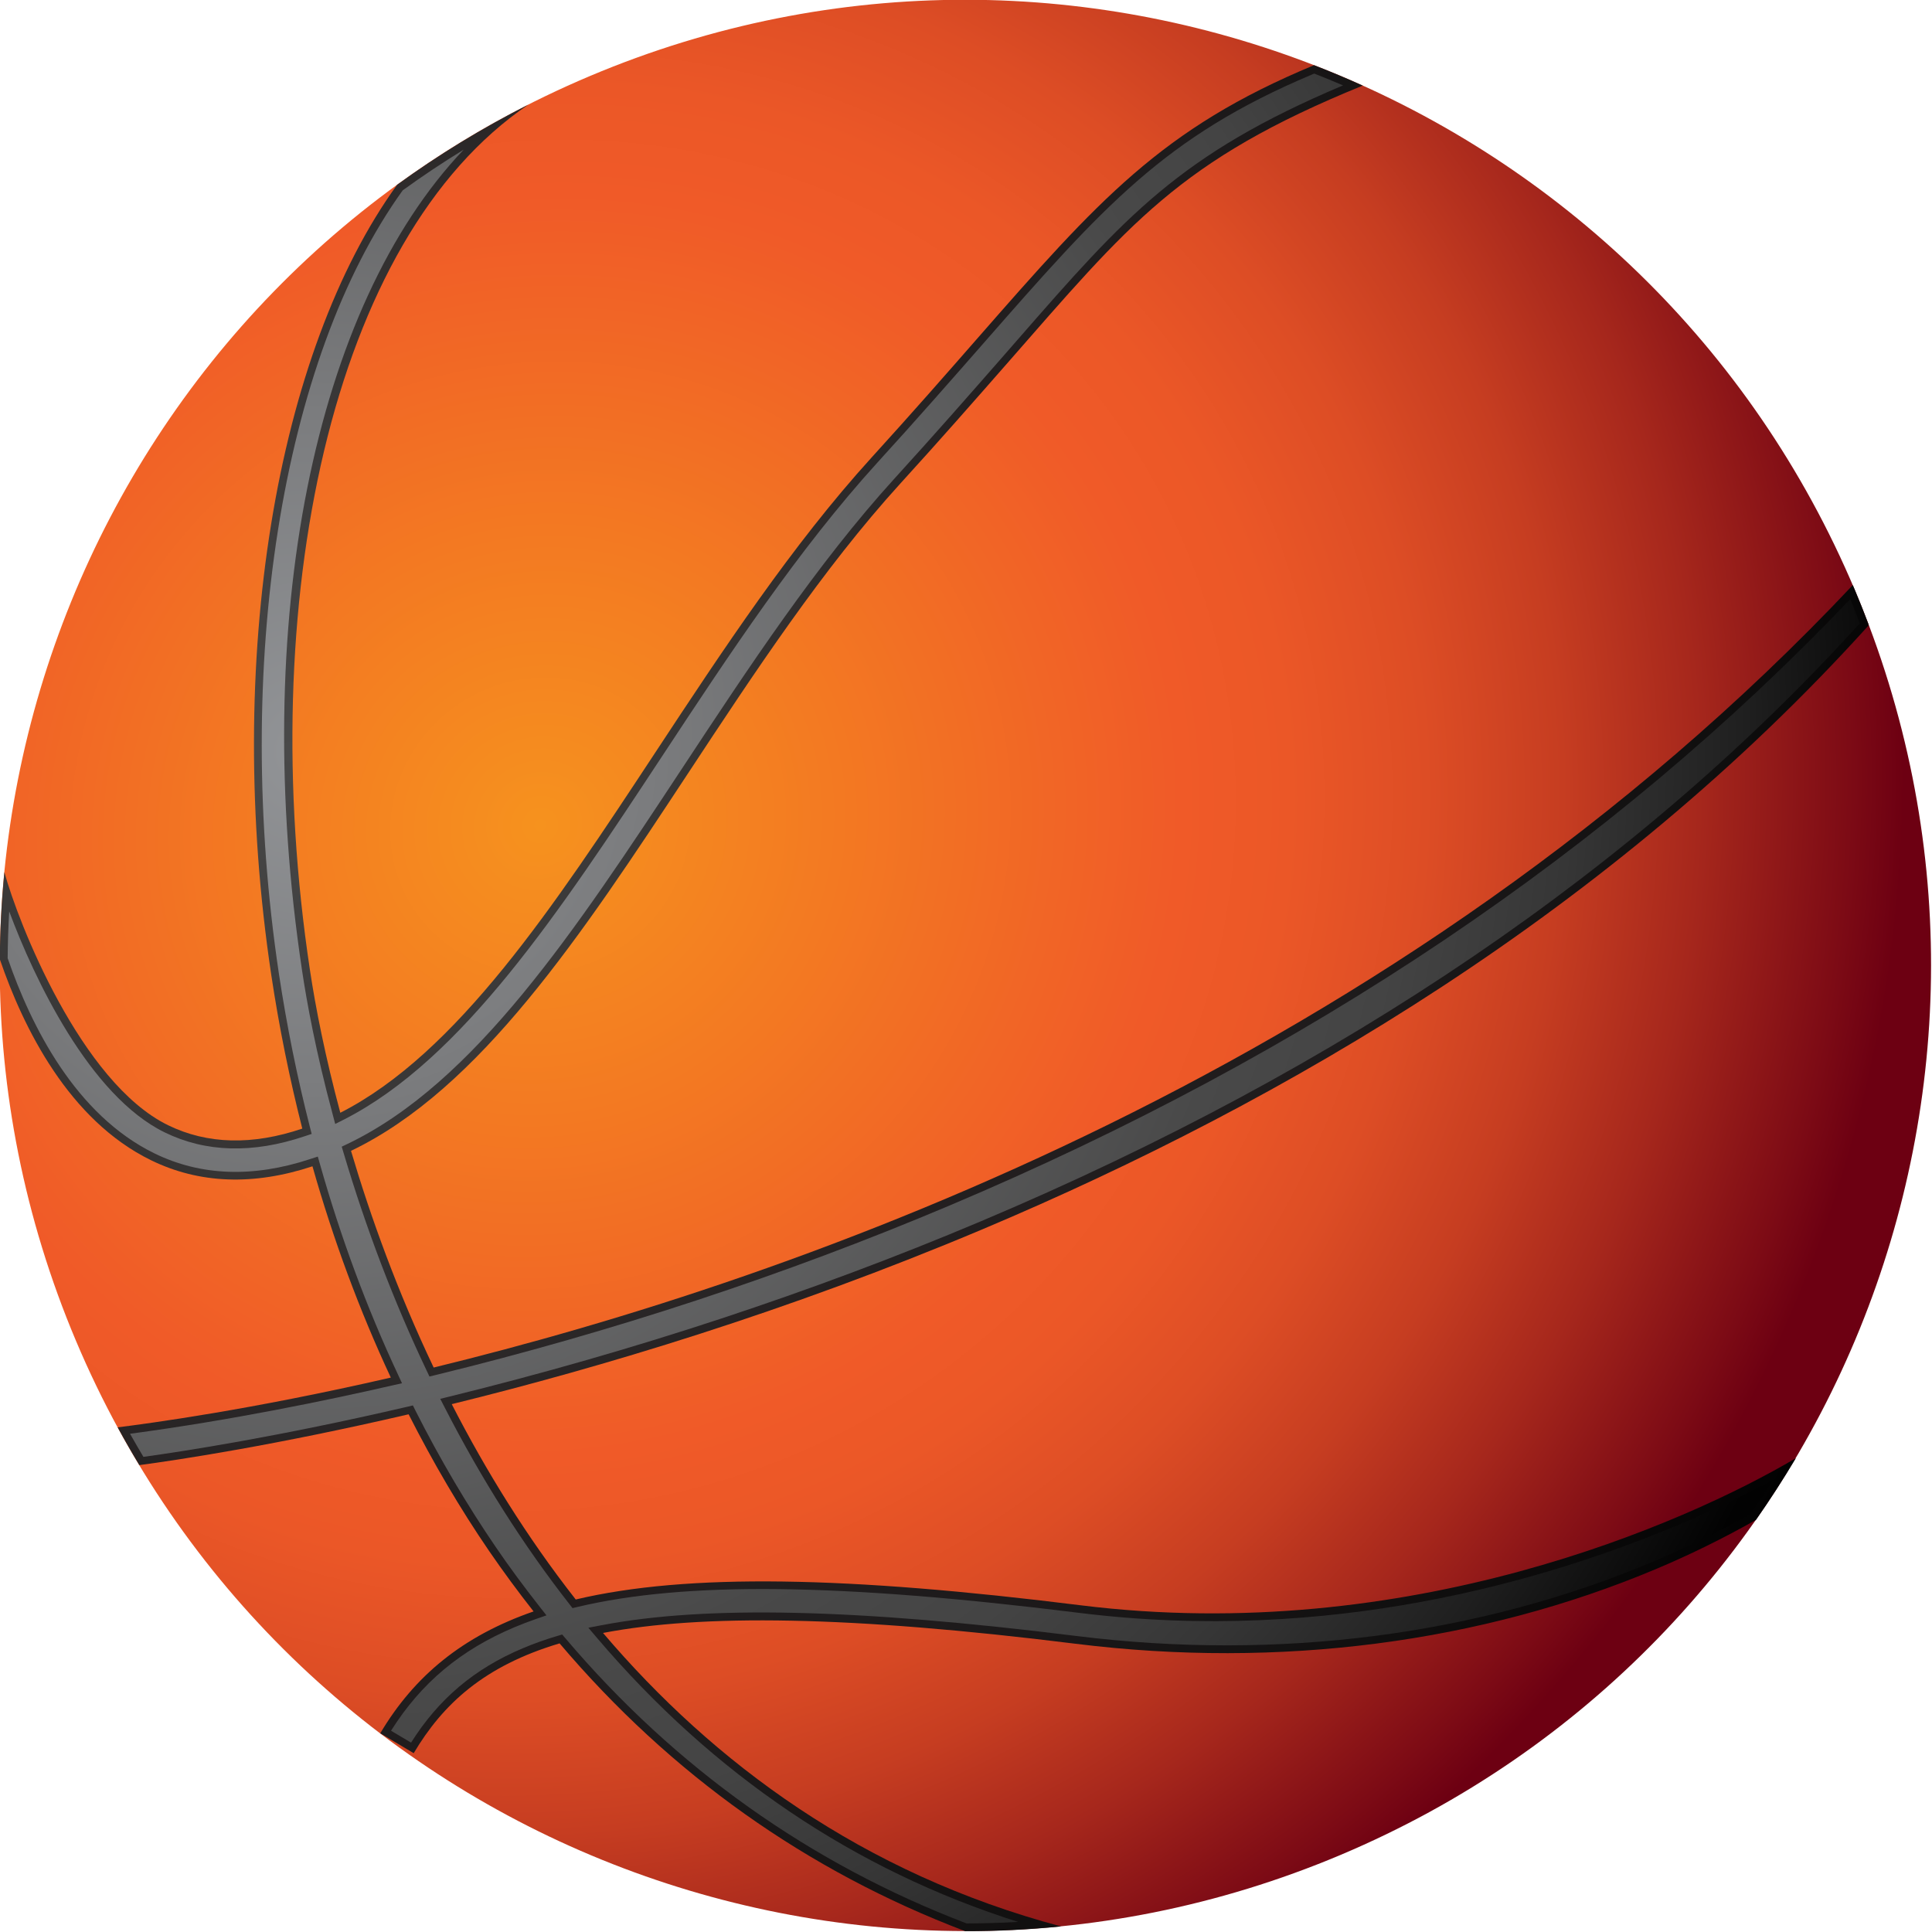
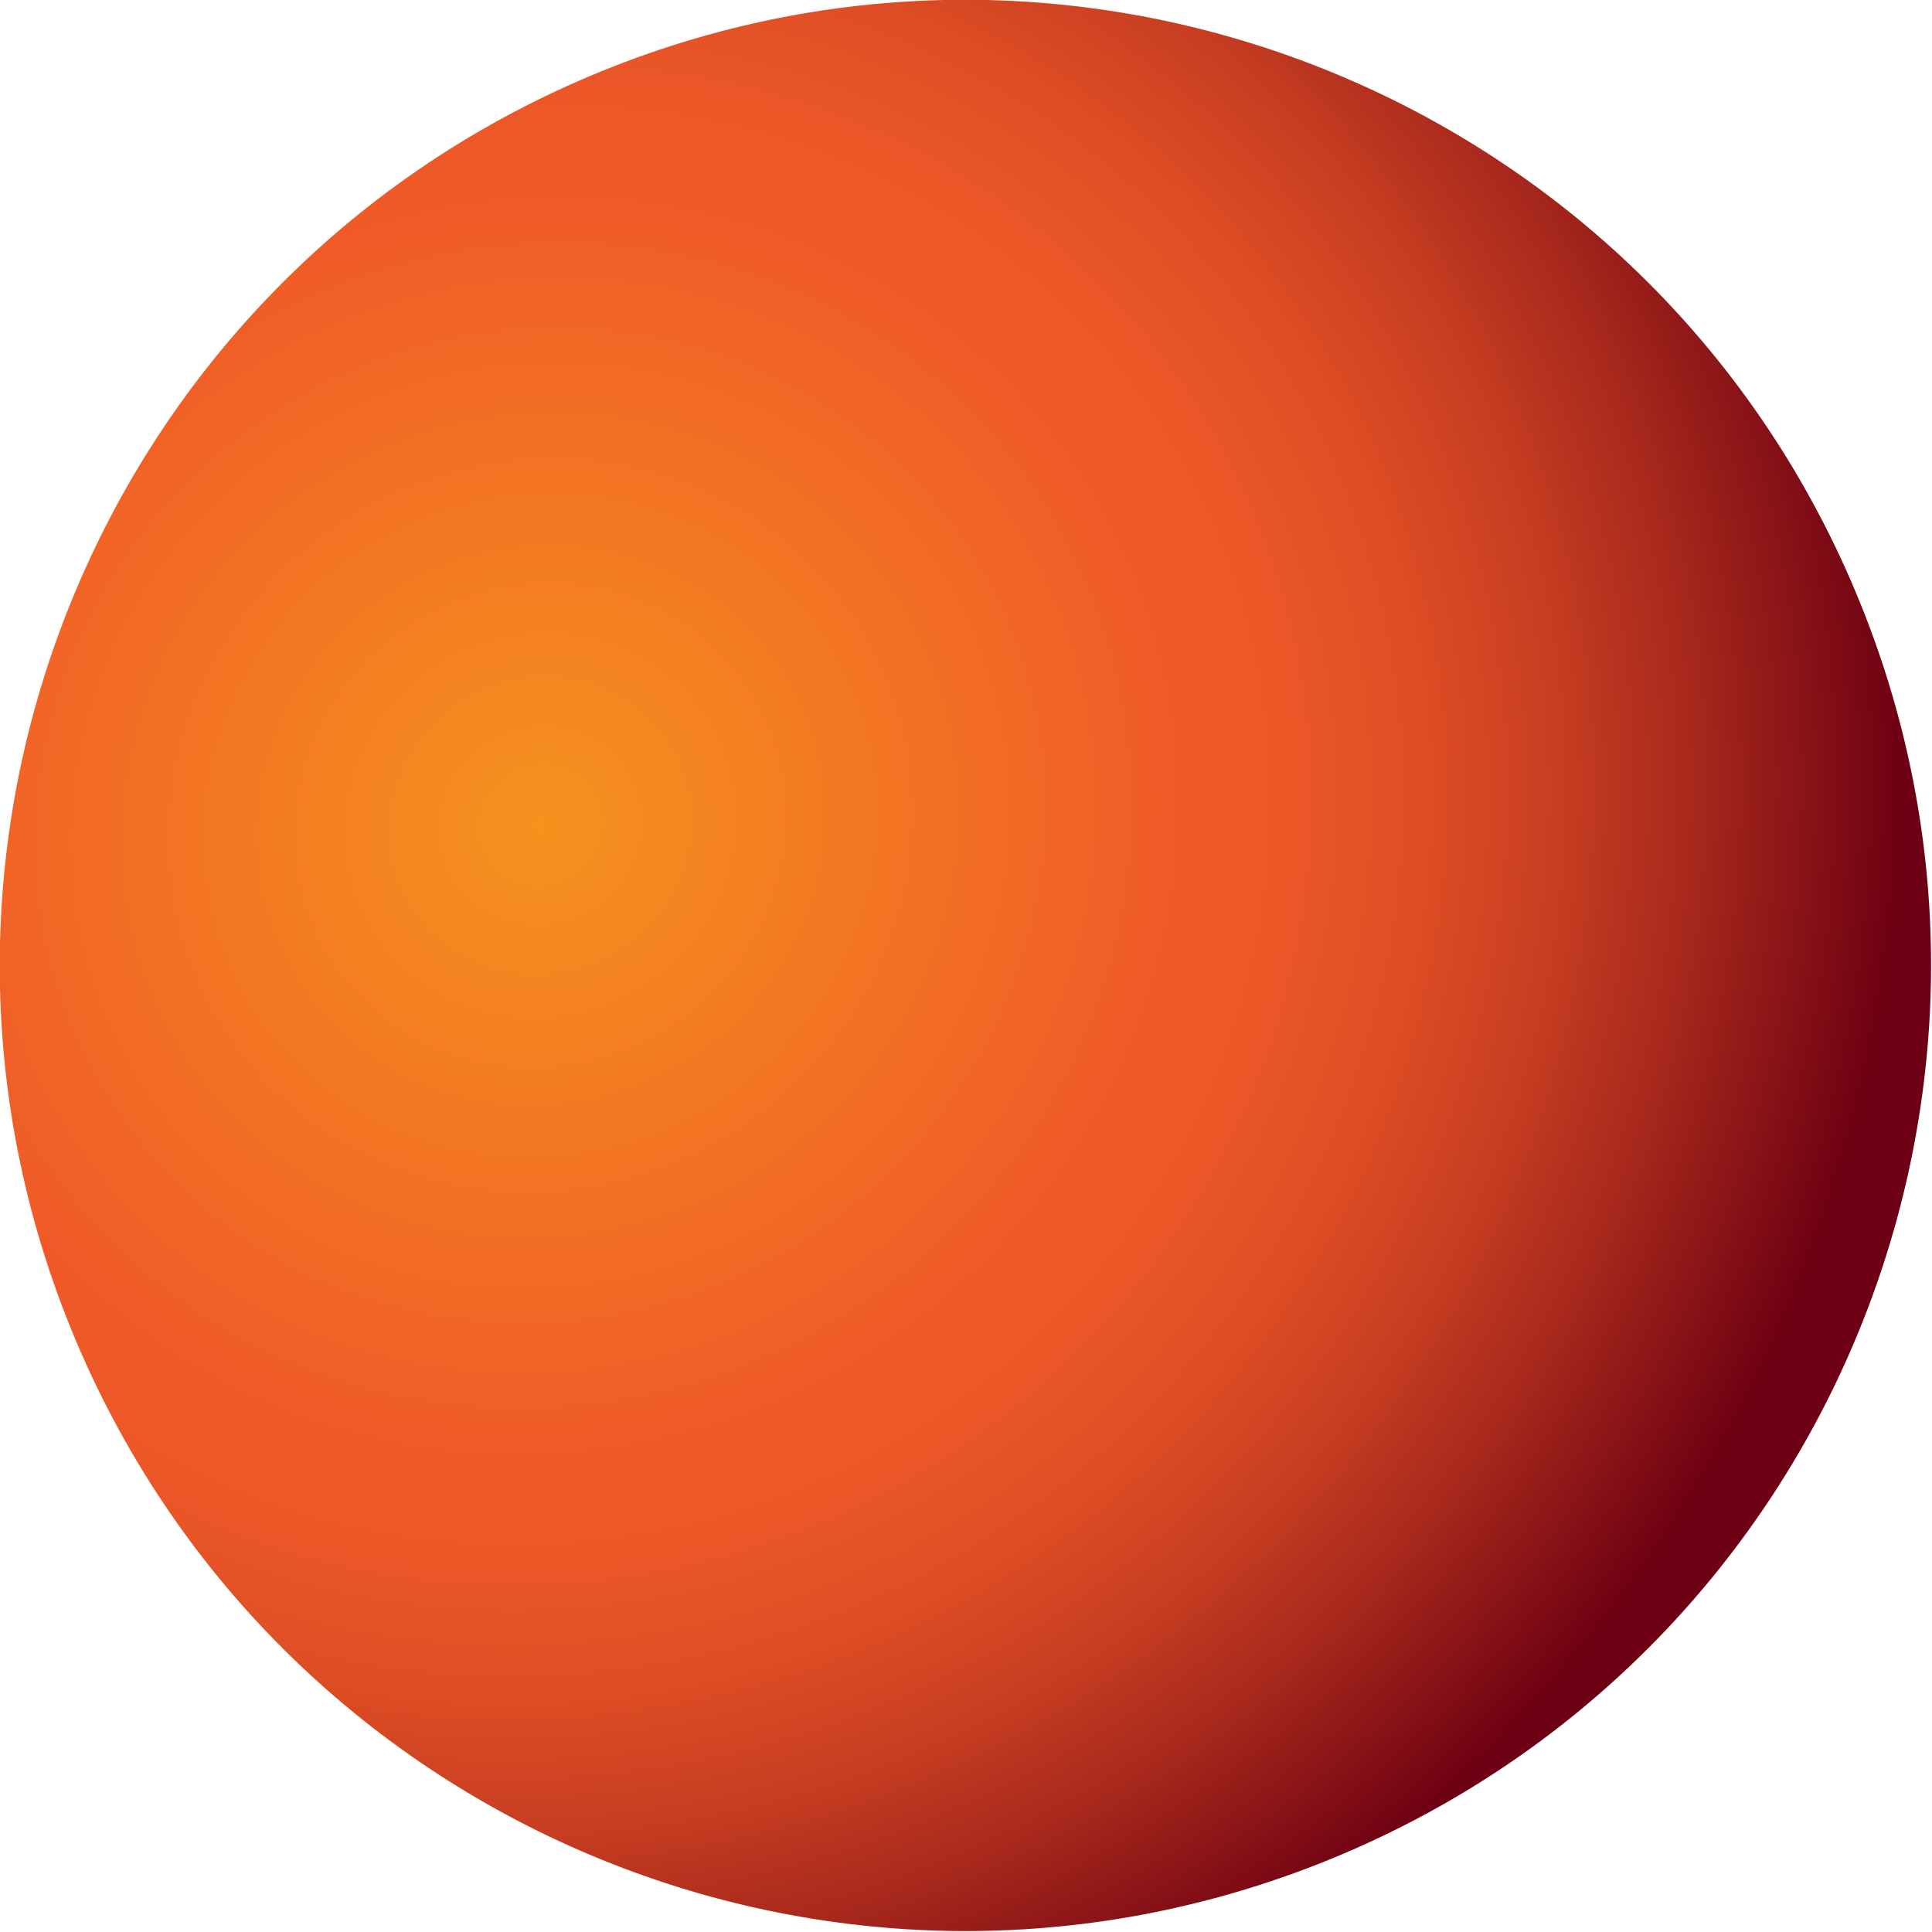
<svg xmlns="http://www.w3.org/2000/svg" width="56" height="56" viewBox="0 0 56 56" fill="none">
  <g clip-path="url(#clip0_1450_28702)">
    <path d="M38.859 53.765C53.098 47.758 59.772 31.345 53.765 17.106C47.758 2.867 31.345 -3.806 17.106 2.201C2.867 8.208 -3.807 24.621 2.2 38.86C8.208 53.099 24.62 59.772 38.859 53.765Z" fill="url(#paint0_radial_1450_28702)" />
-     <path d="M53.703 16.961C40.523 30.95 23.149 37.06 12.57 39.639C11.526 37.443 10.747 35.292 10.174 33.358C13.918 31.561 16.851 27.11 19.949 22.407C21.866 19.497 23.849 16.488 26.09 14.023C27.27 12.728 28.27 11.586 29.153 10.578C32.748 6.477 34.153 4.66 39.499 2.481C39.035 2.271 38.563 2.073 38.089 1.889C33.661 3.726 31.836 5.806 28.306 9.836C27.428 10.84 26.431 11.978 25.26 13.265C22.959 15.796 20.952 18.841 19.01 21.788C16.052 26.28 13.247 30.532 9.864 32.254C9.429 30.631 9.146 29.206 8.981 28.098C7.392 17.539 9.563 6.917 15.316 3.032C13.97 3.713 12.699 4.492 11.512 5.354C8.009 10.192 6.491 19.109 7.863 28.261C8.091 29.776 8.393 31.262 8.762 32.713C7.318 33.202 6.011 33.17 4.874 32.616C2.342 31.382 0.522 26.728 0.127 25.28C0.045 26.117 0.001 26.958 -0.005 27.805C0.679 29.804 1.999 32.47 4.38 33.631C5.778 34.313 7.349 34.37 9.057 33.806C9.664 35.945 10.425 37.996 11.328 39.93C7.217 40.876 4.325 41.255 3.411 41.373C3.612 41.744 3.822 42.109 4.039 42.467C5.166 42.317 7.983 41.892 11.844 40.994C12.551 42.388 13.329 43.718 14.185 44.968C14.597 45.568 15.025 46.148 15.466 46.708C13.408 47.421 12.008 48.581 11.022 50.24L11.991 50.817C12.841 49.389 14.034 48.286 16.22 47.634C19.441 51.432 23.382 54.231 27.978 55.977C28.901 55.978 29.829 55.931 30.757 55.839C24.997 54.303 20.685 51.1 17.479 47.332C20.346 46.784 24.604 46.827 31.175 47.645C37.091 48.383 42.943 47.612 48.02 45.471C49.011 45.053 49.971 44.578 50.897 44.056C51.305 43.473 51.691 42.875 52.054 42.266C48.842 44.161 40.796 47.71 31.316 46.529C24.577 45.688 19.936 45.593 16.688 46.362C15.261 44.541 14.076 42.616 13.094 40.7C17.398 39.642 22.79 38.031 28.498 35.623C37.23 31.939 46.706 26.392 54.162 18.129L54.151 18.072C54.03 17.75 53.903 17.43 53.769 17.111C53.748 17.061 53.727 17.012 53.707 16.964L53.703 16.961Z" fill="url(#paint1_radial_1450_28702)" />
-     <path d="M29.507 55.708C29.01 55.736 28.512 55.75 28.018 55.752C23.489 54.024 19.577 51.245 16.39 47.488L16.295 47.377L16.154 47.419C15.802 47.523 15.464 47.645 15.151 47.777C13.752 48.367 12.717 49.24 11.915 50.511L11.334 50.166C12.205 48.783 13.346 47.827 14.912 47.166C15.113 47.082 15.325 47 15.541 46.926L15.839 46.822L15.643 46.573C15.177 45.978 14.759 45.414 14.372 44.845C13.539 43.626 12.755 42.298 12.047 40.896L11.968 40.737L11.795 40.778C8.067 41.646 5.302 42.07 4.157 42.228C4.023 42.004 3.894 41.779 3.769 41.558C6.707 41.167 9.514 40.584 11.381 40.155L11.652 40.094L11.535 39.841C10.634 37.915 9.875 35.865 9.276 33.75L9.212 33.524L8.987 33.597C7.338 34.141 5.821 34.087 4.48 33.433C2.192 32.317 0.903 29.748 0.222 27.773C0.225 27.32 0.241 26.868 0.267 26.418C0.983 28.346 2.592 31.76 4.776 32.824C5.966 33.405 7.332 33.441 8.836 32.933L9.034 32.867L8.982 32.664C8.611 31.213 8.311 29.723 8.086 28.235C6.747 19.312 8.155 10.403 11.673 5.517C12.242 5.104 12.834 4.71 13.439 4.339C9.111 8.887 7.239 18.032 8.755 28.128C8.889 29.027 9.153 30.482 9.645 32.309L9.716 32.578L9.965 32.453C13.405 30.702 16.219 26.431 19.199 21.909C21.136 18.969 23.139 15.931 25.426 13.415C26.598 12.13 27.593 10.992 28.471 9.991C31.988 5.977 33.75 3.965 38.021 2.163L38.094 2.132C38.372 2.241 38.651 2.356 38.929 2.475C34.185 4.478 32.62 6.269 29.509 9.831L28.987 10.429C28.109 11.431 27.114 12.568 25.927 13.871C23.672 16.35 21.686 19.366 19.764 22.283C16.679 26.963 13.768 31.382 10.079 33.154L9.905 33.237L9.96 33.421C10.611 35.614 11.421 37.739 12.37 39.734L12.448 39.899L12.626 39.856C17.739 38.608 22.738 36.962 27.485 34.959C37.909 30.562 46.703 24.644 53.631 17.365C53.721 17.578 53.809 17.807 53.908 18.067C47.494 25.144 38.915 30.977 28.408 35.41C23.546 37.461 18.375 39.165 13.038 40.478L12.761 40.546L12.891 40.799C13.954 42.873 15.169 44.789 16.506 46.498L16.595 46.612L16.735 46.579C19.875 45.834 24.361 45.888 31.282 46.75C38.505 47.649 44.734 45.85 48.688 44.182C49.808 43.71 50.717 43.259 51.402 42.888C51.19 43.224 50.967 43.556 50.74 43.883C49.823 44.396 48.877 44.86 47.929 45.26C42.849 47.404 37.064 48.149 31.2 47.42C24.838 46.628 20.466 46.529 17.435 47.108L17.054 47.181L17.305 47.476C20.68 51.444 24.78 54.208 29.506 55.706L29.507 55.708Z" fill="url(#paint2_radial_1450_28702)" />
  </g>
  <defs>
    <radialGradient id="paint0_radial_1450_28702" cx="0" cy="0" r="1" gradientUnits="userSpaceOnUse" gradientTransform="translate(15.531 23.785) rotate(-22.873) scale(39.896 39.098)">
      <stop stop-color="#F6921E" />
      <stop offset="0.22" stop-color="#F37922" />
      <stop offset="0.47" stop-color="#F05A28" />
      <stop offset="0.55" stop-color="#EB5727" />
      <stop offset="0.65" stop-color="#DD4D25" />
      <stop offset="0.75" stop-color="#C63D21" />
      <stop offset="0.85" stop-color="#A6271C" />
      <stop offset="0.96" stop-color="#7D0B15" />
      <stop offset="1" stop-color="#6D0012" />
    </radialGradient>
    <radialGradient id="paint1_radial_1450_28702" cx="0" cy="0" r="1" gradientUnits="userSpaceOnUse" gradientTransform="translate(8.551 21.716) rotate(-22.873) scale(47.962 47.962)">
      <stop stop-color="#494949" />
      <stop offset="0.29" stop-color="#333131" />
      <stop offset="0.47" stop-color="#231F20" />
      <stop offset="0.65" stop-color="#1E1B1C" />
      <stop offset="0.85" stop-color="#100F0F" />
      <stop offset="1" stop-color="#020202" />
    </radialGradient>
    <radialGradient id="paint2_radial_1450_28702" cx="0" cy="0" r="1" gradientUnits="userSpaceOnUse" gradientTransform="translate(8.763 21.829) rotate(-22.873) scale(47.303)">
      <stop stop-color="#929497" />
      <stop offset="0.21" stop-color="#7B7C7E" />
      <stop offset="0.59" stop-color="#494949" />
      <stop offset="0.68" stop-color="#444444" />
      <stop offset="0.78" stop-color="#363636" />
      <stop offset="0.89" stop-color="#1F1F1F" />
      <stop offset="1" stop-color="#020202" />
    </radialGradient>
    <clipPath id="clip0_1450_28702">
      <rect width="56" height="56" fill="white" />
    </clipPath>
  </defs>
</svg>